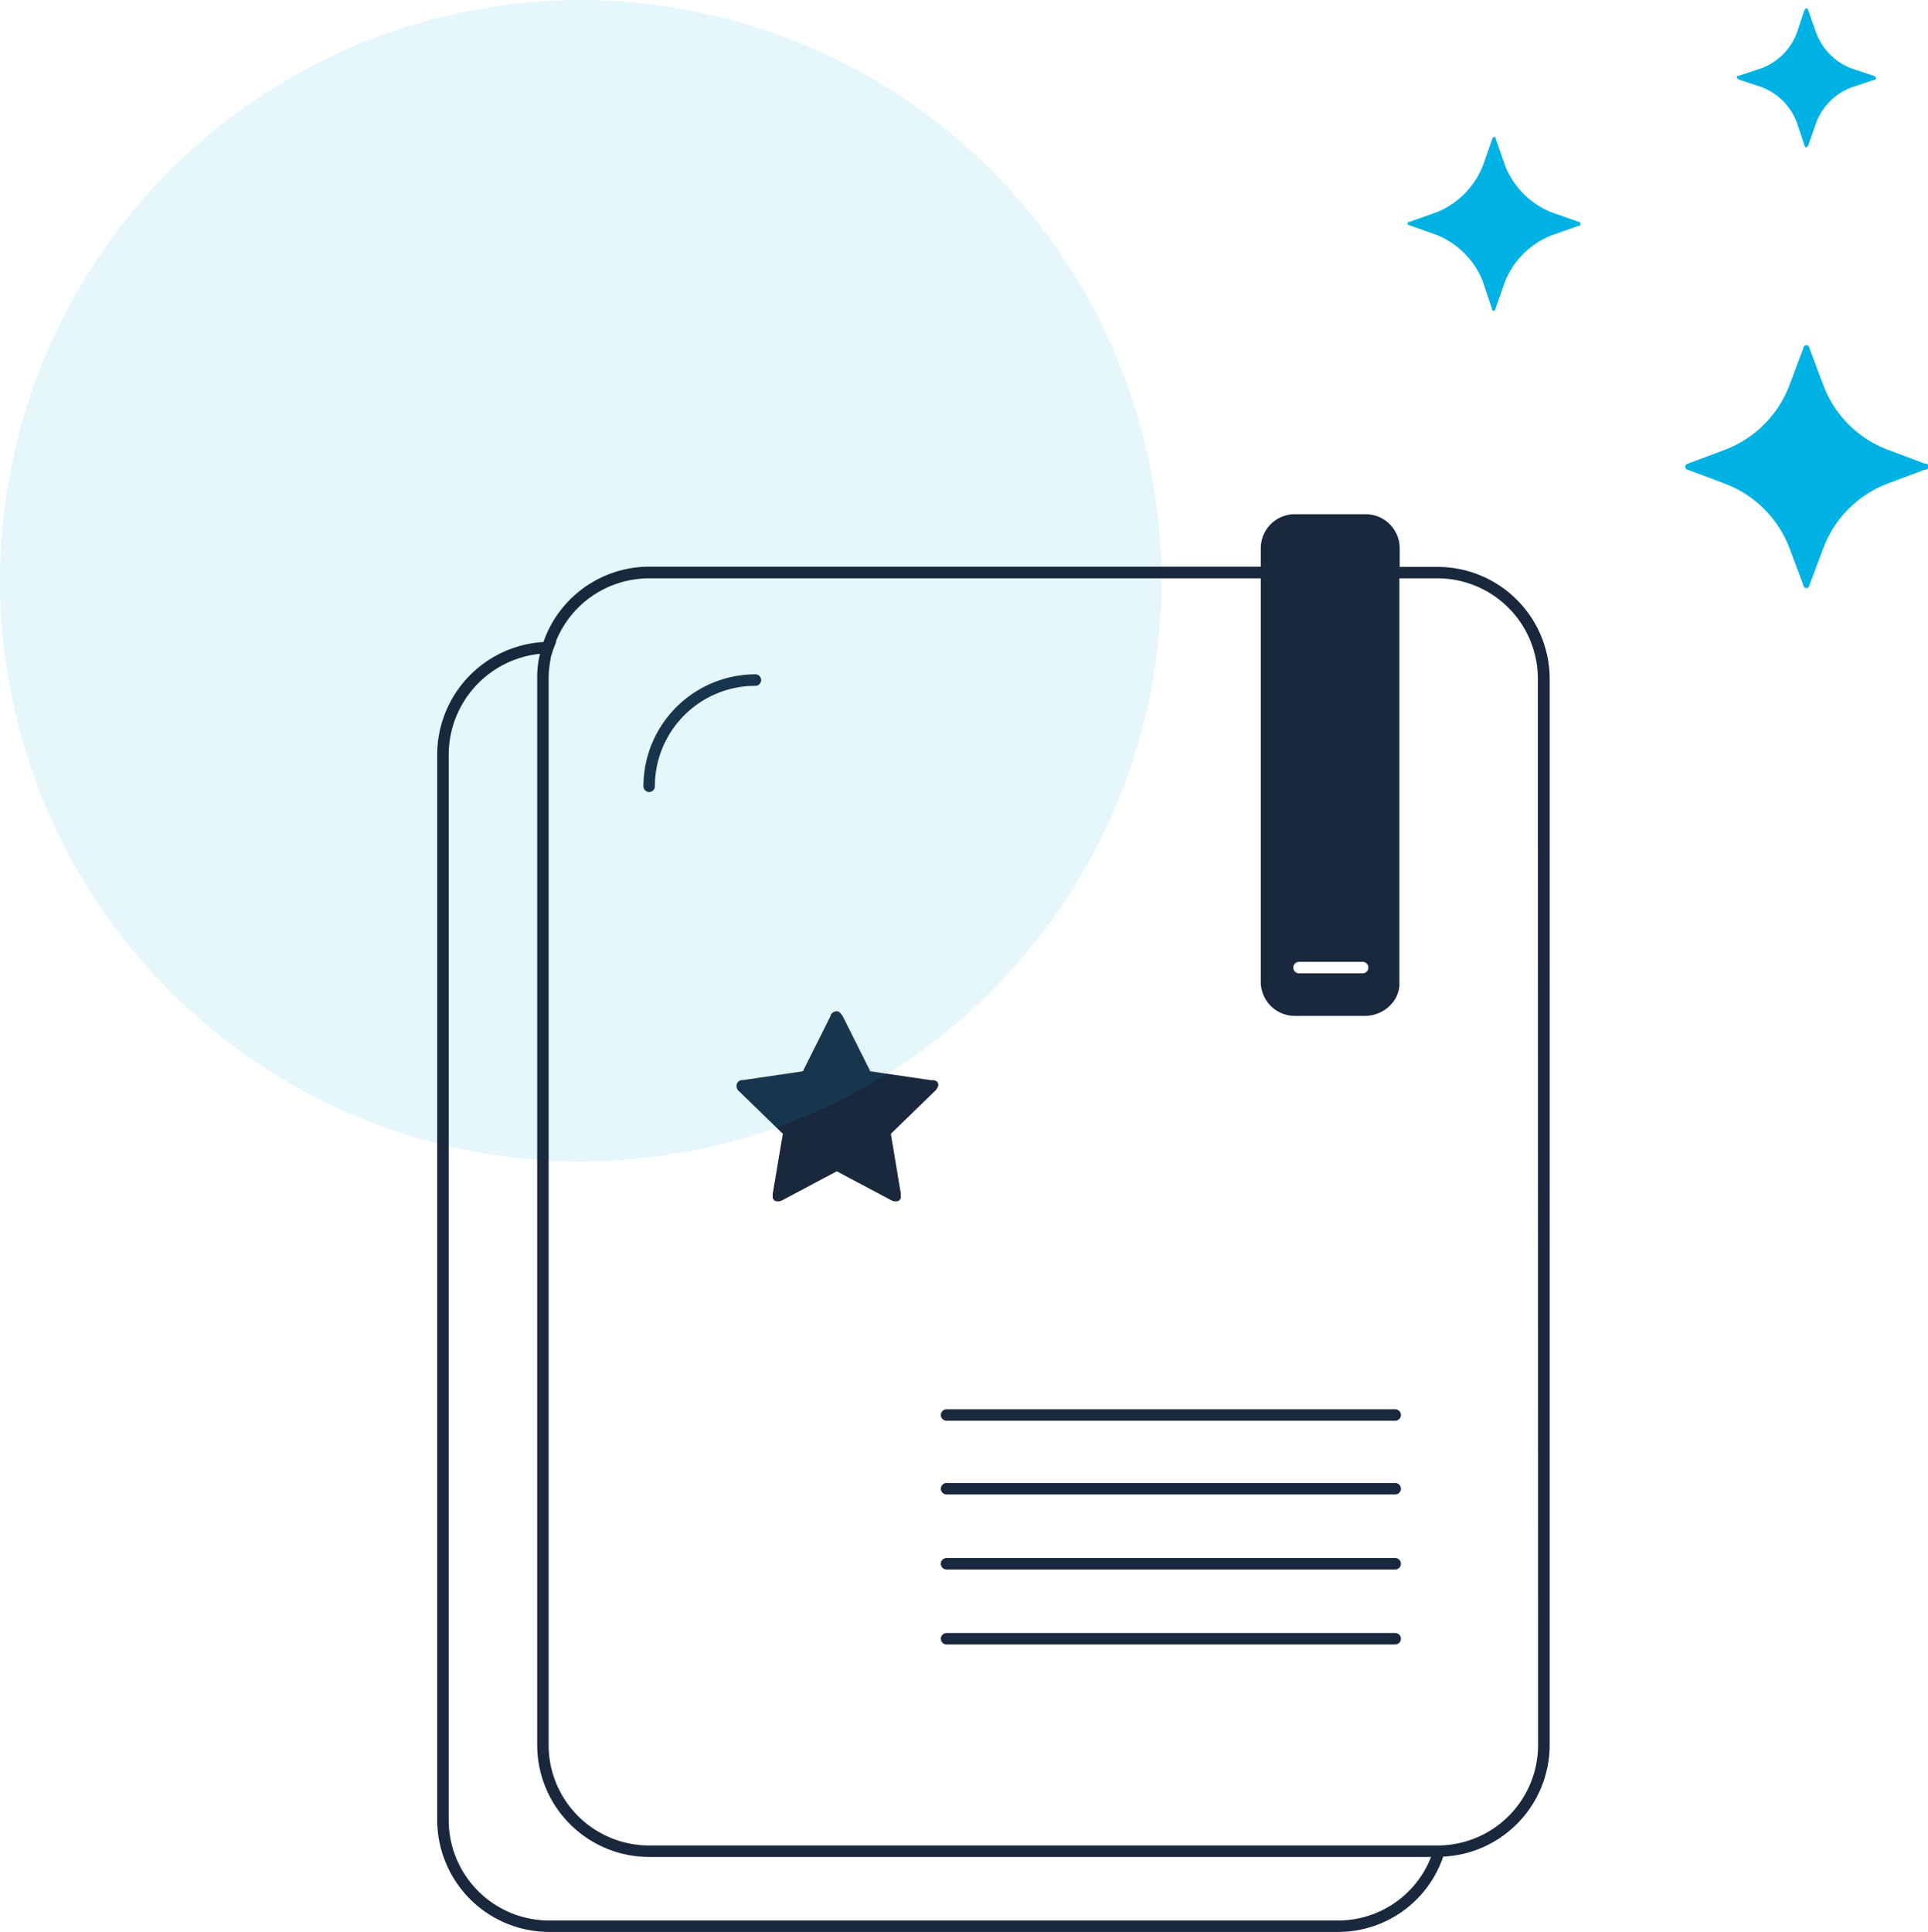
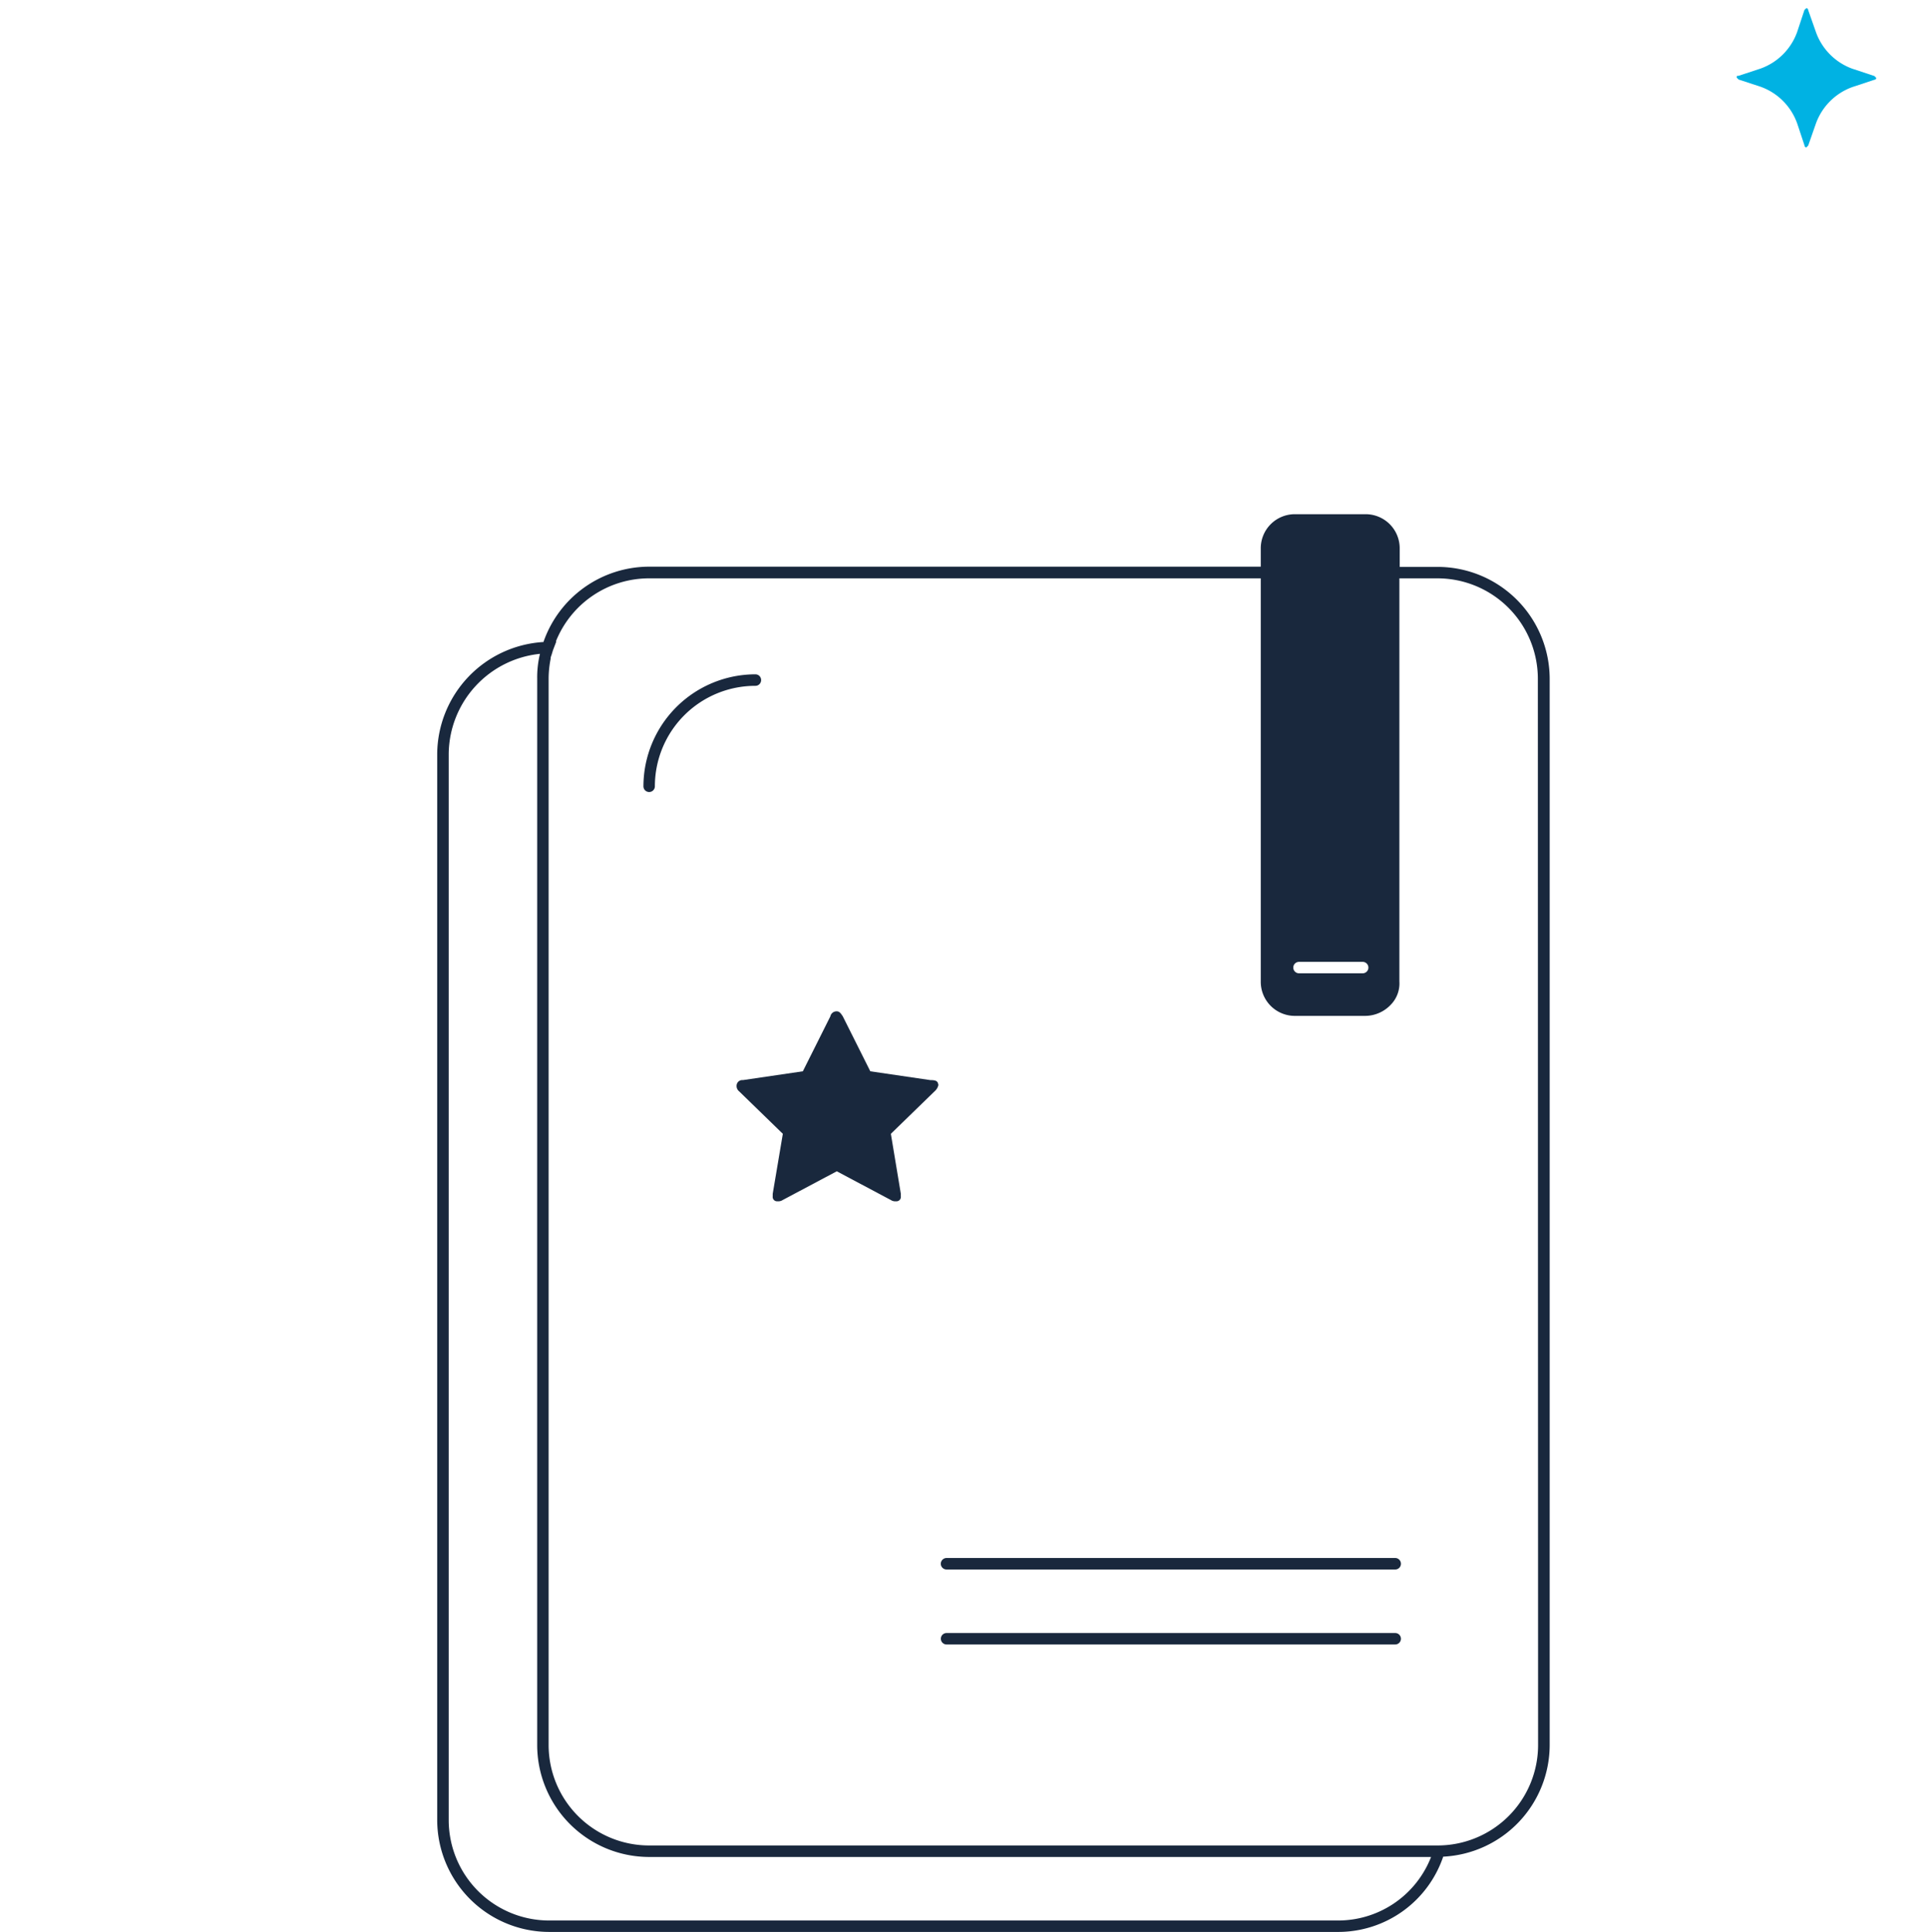
<svg xmlns="http://www.w3.org/2000/svg" viewBox="0 0 249.51 250">
  <title>user-manuals</title>
  <g id="Layer_2" data-name="Layer 2">
    <g id="Layer_1-2" data-name="Layer 1">
      <path d="M98.5,88a.74.74,0,0,0-.74-.74,14.51,14.51,0,0,0-14.49,14.49.74.74,0,0,0,1.48,0,13,13,0,0,1,13-13A.74.74,0,0,0,98.5,88Z" fill="#19283d" />
-       <path d="M180.56,182.37H122.5a.74.74,0,1,0,0,1.48h58.06a.74.74,0,1,0,0-1.48Z" fill="#19283d" />
-       <path d="M180.56,191.91H122.5a.74.74,0,1,0,0,1.48h58.06a.74.74,0,0,0,0-1.48Z" fill="#19283d" />
      <path d="M180.56,201.61H122.5a.76.76,0,0,0-.75.75.75.75,0,0,0,.75.74h58.06a.74.74,0,0,0,.74-.74A.75.75,0,0,0,180.56,201.61Z" fill="#19283d" />
      <path d="M180.56,211.32H122.5a.74.74,0,1,0,0,1.48h58.06a.74.74,0,0,0,0-1.48Z" fill="#19283d" />
      <path d="M120.4,139.77l-7.77-1.14-3.56-7.11c-.32-.49-.48-.65-.8-.65a.82.82,0,0,0-.81.65l-3.56,7.11-7.76,1.14a.74.74,0,0,0-.81.64.89.89,0,0,0,.32.81l5.66,5.5L100,154.48v.33a.57.57,0,0,0,.64.64,1,1,0,0,0,.65-.16l7-3.72,7,3.72a1,1,0,0,0,.65.16.57.57,0,0,0,.64-.64v-.33l-1.29-7.76,5.66-5.5a1.51,1.51,0,0,0,.49-.81C121.37,139.93,121.2,139.77,120.4,139.77Z" fill="#19283d" />
      <g opacity="0.1">
-         <circle cx="75.15" cy="75.15" r="75.15" fill="#00b2e3" />
-       </g>
-       <path d="M249.11,60l-4.72-1.77a14.32,14.32,0,0,1-8.45-8.46l-1.77-4.72a.43.43,0,0,0-.4-.39.42.42,0,0,0-.39.39l-1.77,4.72a14.39,14.39,0,0,1-8.46,8.46L218.43,60a.4.4,0,0,0,0,.79l4.72,1.77A14.37,14.37,0,0,1,231.61,71l1.77,4.72a.42.42,0,0,0,.39.39.43.43,0,0,0,.4-.39L235.94,71a14.35,14.35,0,0,1,8.45-8.46l4.72-1.77a.4.4,0,1,0,0-.79Z" fill="#00b2e3" />
-       <path d="M204.34,28.72l-3.54-1.24a10.77,10.77,0,0,1-6-6l-1.24-3.54c0-.21,0-.21-.21-.21a.21.21,0,0,0-.21.21l-1.25,3.54a10.77,10.77,0,0,1-6,6l-3.53,1.24a.21.21,0,0,0,0,.42l3.53,1.25a10.74,10.74,0,0,1,6,6L193.1,40c0,.21,0,.21.21.21a.21.21,0,0,0,.21-.21l1.24-3.53a10.74,10.74,0,0,1,6-6l3.54-1.25c.21,0,.21,0,.21-.21A.21.21,0,0,0,204.34,28.72Z" fill="#00b2e3" />
+         </g>
      <path d="M227.86,11.23A7.82,7.82,0,0,1,232.59,16l.94,2.83a.24.24,0,0,0,.24.24l.24-.24L235,16a7.84,7.84,0,0,1,4.74-4.74l2.84-.94a.23.23,0,0,0,.23-.24l-.23-.24-2.84-.94A7.84,7.84,0,0,1,235,4.13L234,1.29a.23.23,0,0,0-.24-.23l-.24.23-.94,2.84a7.82,7.82,0,0,1-4.73,4.74L225,9.81c-.24,0-.24,0-.24.24l.24.24Z" fill="#00b2e3" />
      <path d="M186.06,73.36h-4.92V71a4.41,4.41,0,0,0-4.46-4.46h-9.06A4.41,4.41,0,0,0,163.16,71v2.33H84a14.5,14.5,0,0,0-13.67,9.75A14.62,14.62,0,0,0,56.58,97.55v138A14.51,14.51,0,0,0,71.07,250H173.12a14.35,14.35,0,0,0,13.65-9.74,14.49,14.49,0,0,0,13.78-14.45v-138A14.51,14.51,0,0,0,186.06,73.36Zm-17.95,51.11h8.24a.74.74,0,1,1,0,1.48h-8.24a.74.74,0,1,1,0-1.48Zm5,124.05H71.07a13,13,0,0,1-13-13v-138A13.14,13.14,0,0,1,69.88,84.61a12.74,12.74,0,0,0-.36,3.17v138A14.5,14.5,0,0,0,84,240.3H185.2A12.91,12.91,0,0,1,173.12,248.52Zm25.94-22.71a13,13,0,0,1-13,13H84a13,13,0,0,1-13-13V87.74a13.45,13.45,0,0,1,.26-2.48V85.2c0-.18.09-.35.14-.52s.12-.41.19-.61L72,83h-.06A13,13,0,0,1,84,74.84h79.16V127a4.41,4.41,0,0,0,4.46,4.46h9.06A4.59,4.59,0,0,0,180,130a3.94,3.94,0,0,0,1.1-3V74.84h4.92a13,13,0,0,1,13,13Z" fill="#19283d" />
    </g>
  </g>
</svg>